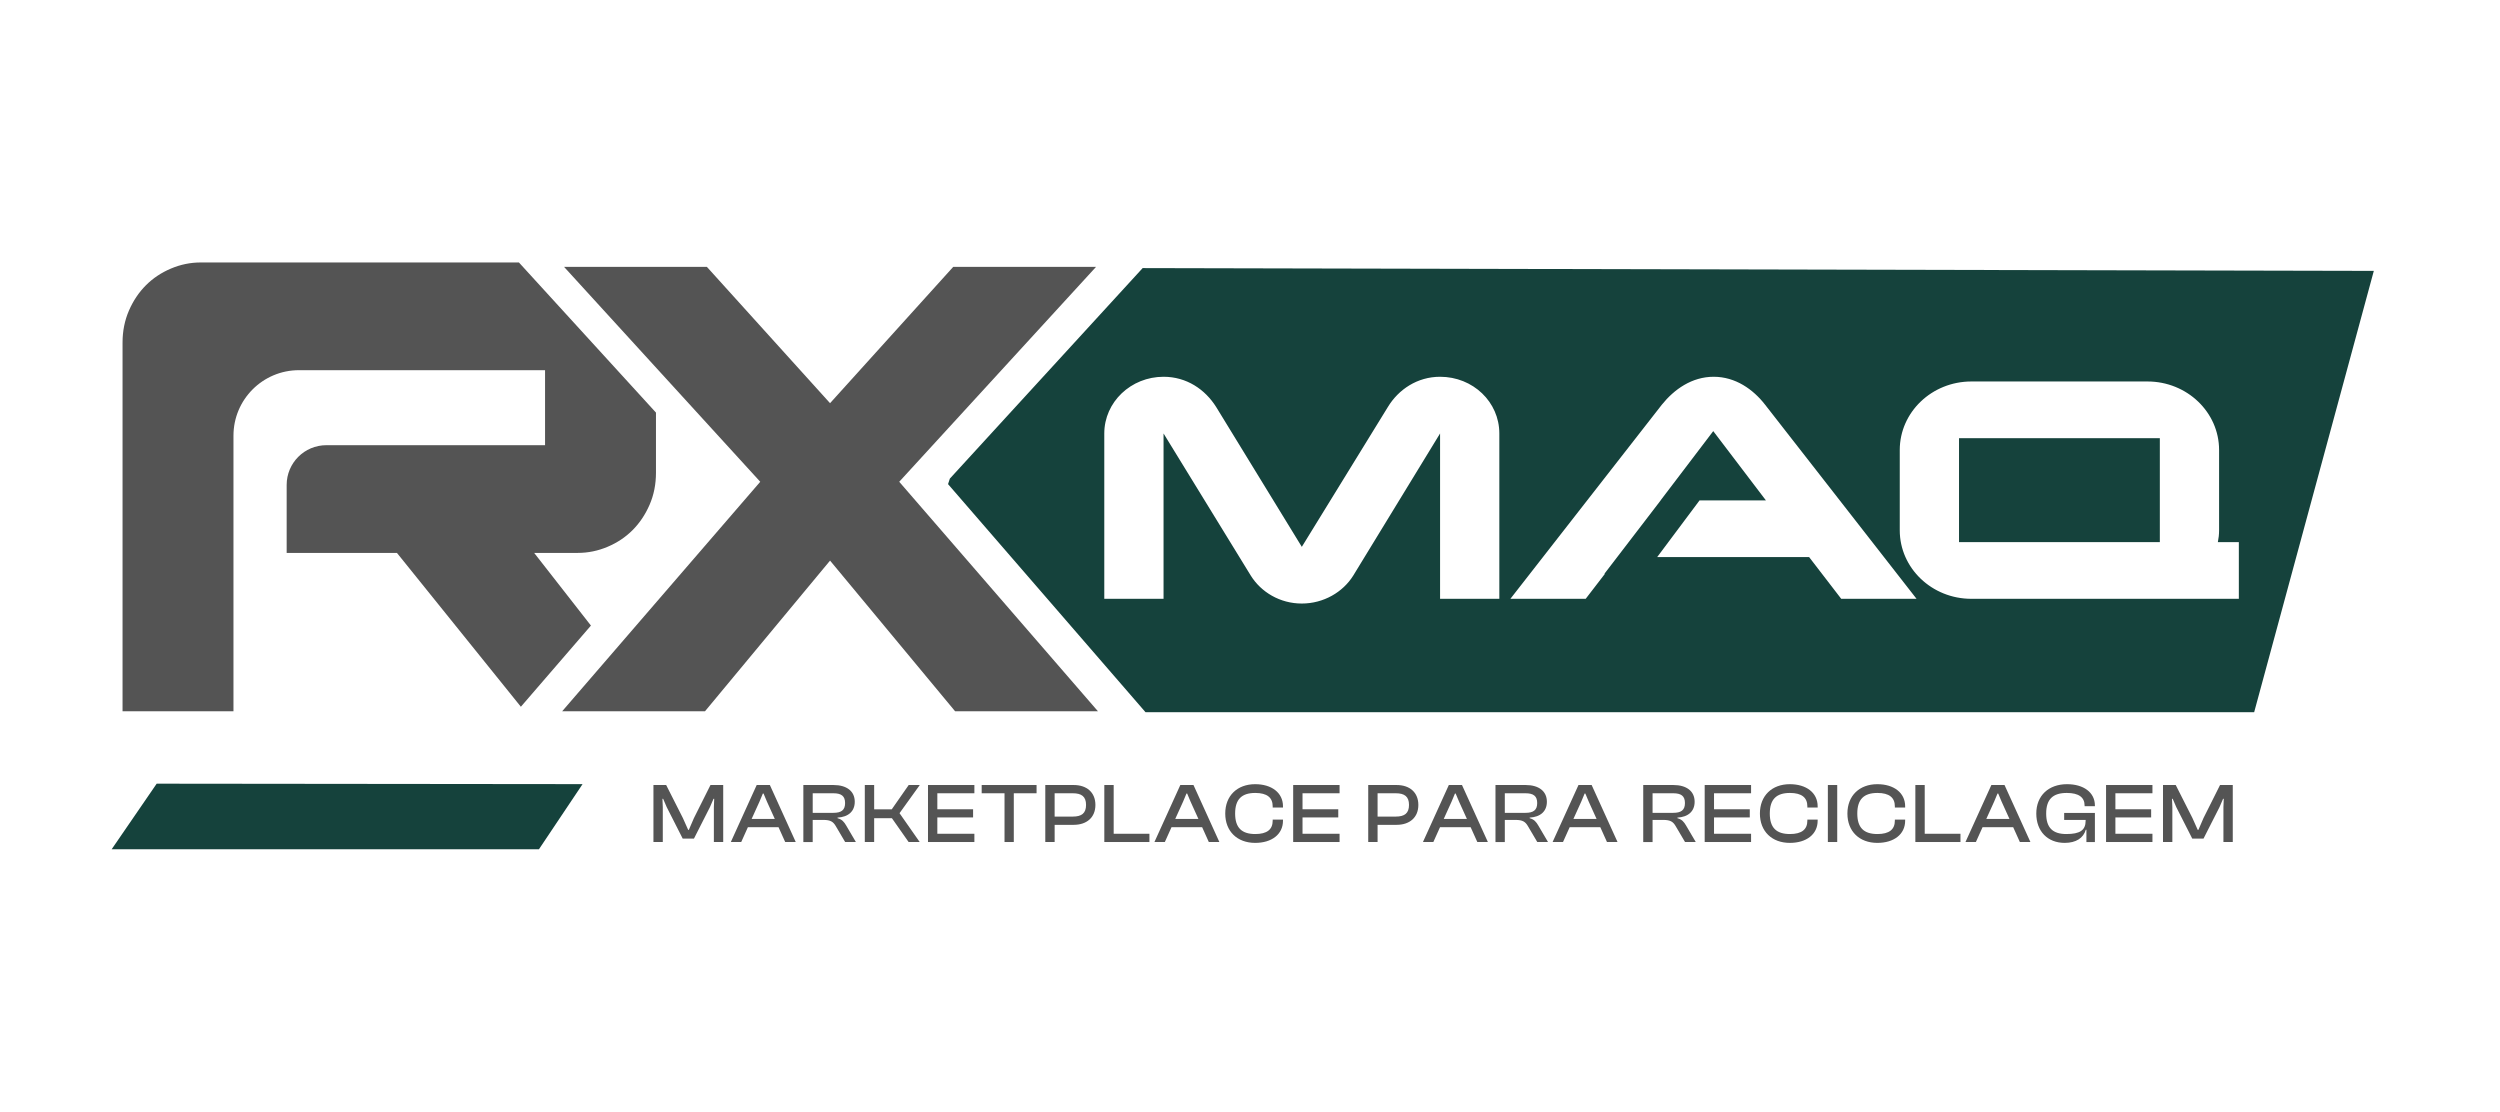
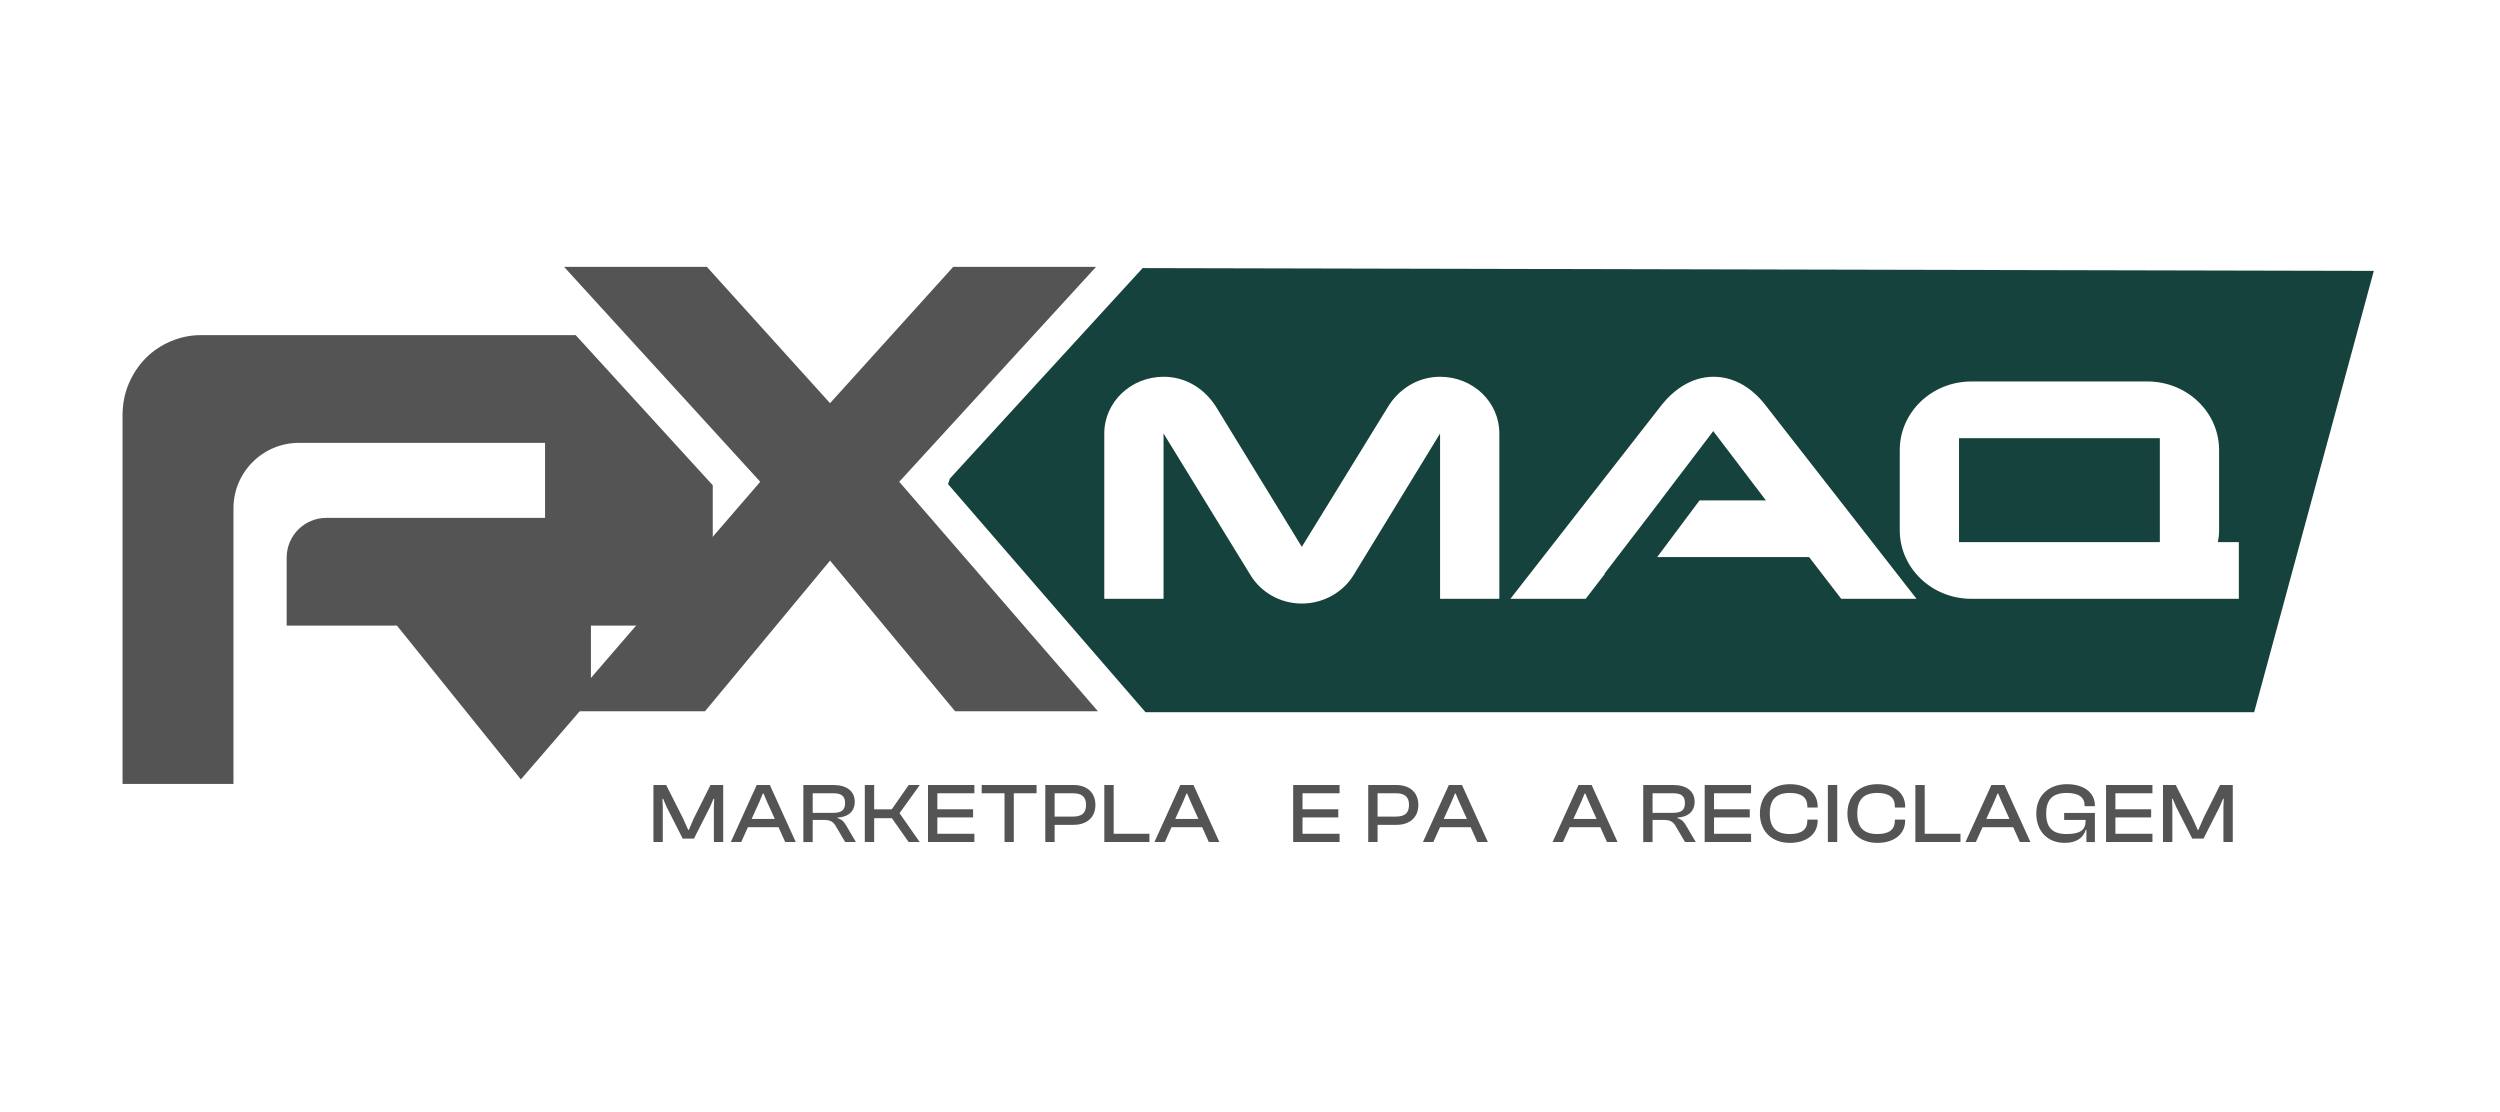
<svg xmlns="http://www.w3.org/2000/svg" id="Camada_1" data-name="Camada 1" viewBox="0 0 1381.15 614.18">
  <defs>
    <style>
      .cls-1 {
        fill: #545454;
      }

      .cls-2 {
        fill: #15423C;
      }
    </style>
  </defs>
  <g>
    <path class="cls-1" d="M361,465.18v-31.49h7.03l9.23,18.24,2.92,6.53h.38l2.82-6.53,9.13-18.24h7.03v31.49h-5.16v-19.32l.19-4.56h-.38l-1.96,4.56-8.85,17.44h-6.22l-8.85-17.44-1.96-4.56h-.38l.19,4.56v19.32h-5.17Z" />
    <path class="cls-1" d="M403.75,465.18l14.3-31.49h7.27l14.3,31.49h-5.83l-3.68-8.18h-16.93l-3.68,8.18h-5.74ZM415.23,452.44h12.82l-4.35-9.59-1.87-4.46h-.38l-1.86,4.46-4.35,9.59Z" />
    <path class="cls-1" d="M443.82,465.18v-31.49h16.64c7.27,0,11.76,3.38,11.76,9.26,0,5.22-3.49,8.41-9.52,8.74v.33c2.49.66,3.63,2.07,4.78,4.04l5.36,9.12h-5.93l-5.12-8.69c-1.43-2.49-2.92-3.52-6.93-3.52h-5.88v12.22h-5.17ZM448.99,449.06h11.43c4.3,0,6.46-1.46,6.46-5.4s-2.15-5.41-6.46-5.41h-11.43v10.81Z" />
    <path class="cls-1" d="M477.77,465.18v-31.49h5.17v13.44h9.71l9.37-13.44h6.12l-11.19,15.56,11.14,15.93h-6.12l-9.23-13.16h-9.8v13.16h-5.17Z" />
    <path class="cls-1" d="M512.68,465.18v-31.49h25.63v4.56h-20.47v8.84h19.75v4.51h-19.75v9.02h20.47v4.56h-25.63Z" />
    <path class="cls-1" d="M554.96,465.18v-26.93h-12.62v-4.56h30.32v4.56h-12.58v26.93h-5.12Z" />
    <path class="cls-1" d="M577.48,465.18v-31.49h15.69c7.13,0,12,4,12,11s-4.88,11-12,11h-10.52v9.49h-5.17ZM582.64,438.25v12.88h10.04c4.83,0,7.32-1.79,7.32-6.44s-2.49-6.44-7.32-6.44h-10.04Z" />
    <path class="cls-1" d="M610.09,465.18v-31.49h5.17v26.93h19.75v4.56h-24.92Z" />
    <path class="cls-1" d="M637.78,465.18l14.3-31.49h7.27l14.3,31.49h-5.83l-3.68-8.18h-16.93l-3.68,8.18h-5.74ZM649.26,452.44h12.82l-4.35-9.59-1.87-4.46h-.38l-1.86,4.46-4.35,9.59Z" />
-     <path class="cls-1" d="M676.9,449.44c0-9.82,6.6-16.21,16.55-16.21,9.04,0,15.35,4.7,15.35,12.22v.66h-5.69v-.66c0-4.79-3.11-7.38-9.61-7.38-7.51,0-11.14,3.52-11.14,11.37s3.63,11.33,11.14,11.33c6.5,0,9.61-2.54,9.61-7.38v-.61h5.69v.61c0,7.57-6.26,12.27-15.35,12.27-9.95,0-16.55-6.39-16.55-16.21Z" />
    <path class="cls-1" d="M714.43,465.18v-31.49h25.63v4.56h-20.47v8.84h19.75v4.51h-19.75v9.02h20.47v4.56h-25.63Z" />
    <path class="cls-1" d="M755.89,465.18v-31.49h15.69c7.13,0,12,4,12,11s-4.88,11-12,11h-10.52v9.49h-5.17ZM761.06,438.25v12.88h10.04c4.83,0,7.32-1.79,7.32-6.44s-2.49-6.44-7.32-6.44h-10.04Z" />
    <path class="cls-1" d="M786.12,465.18l14.3-31.49h7.27l14.3,31.49h-5.83l-3.68-8.18h-16.93l-3.68,8.18h-5.74ZM797.59,452.44h12.82l-4.35-9.59-1.87-4.46h-.38l-1.86,4.46-4.35,9.59Z" />
-     <path class="cls-1" d="M826.19,465.18v-31.49h16.64c7.27,0,11.76,3.38,11.76,9.26,0,5.22-3.49,8.41-9.52,8.74v.33c2.49.66,3.63,2.07,4.78,4.04l5.36,9.12h-5.93l-5.12-8.69c-1.43-2.49-2.92-3.52-6.93-3.52h-5.88v12.22h-5.17ZM831.35,449.06h11.43c4.3,0,6.46-1.46,6.46-5.4s-2.15-5.41-6.46-5.41h-11.43v10.81Z" />
    <path class="cls-1" d="M857.75,465.18l14.3-31.49h7.27l14.3,31.49h-5.83l-3.68-8.18h-16.93l-3.68,8.18h-5.74ZM869.23,452.44h12.82l-4.35-9.59-1.87-4.46h-.38l-1.86,4.46-4.35,9.59Z" />
    <path class="cls-1" d="M907.82,465.18v-31.49h16.64c7.27,0,11.76,3.38,11.76,9.26,0,5.22-3.49,8.41-9.52,8.74v.33c2.49.66,3.63,2.07,4.78,4.04l5.36,9.12h-5.93l-5.12-8.69c-1.43-2.49-2.92-3.52-6.93-3.52h-5.88v12.22h-5.17ZM912.98,449.06h11.43c4.3,0,6.46-1.46,6.46-5.4s-2.15-5.41-6.46-5.41h-11.43v10.81Z" />
    <path class="cls-1" d="M941.77,465.18v-31.49h25.63v4.56h-20.47v8.84h19.75v4.51h-19.75v9.02h20.47v4.56h-25.63Z" />
    <path class="cls-1" d="M972.28,449.44c0-9.82,6.6-16.21,16.55-16.21,9.04,0,15.35,4.7,15.35,12.22v.66h-5.69v-.66c0-4.79-3.11-7.38-9.61-7.38-7.51,0-11.14,3.52-11.14,11.37s3.63,11.33,11.14,11.33c6.5,0,9.61-2.54,9.61-7.38v-.61h5.69v.61c0,7.57-6.26,12.27-15.35,12.27-9.95,0-16.55-6.39-16.55-16.21Z" />
    <path class="cls-1" d="M1009.82,465.18v-31.49h5.17v31.49h-5.17Z" />
    <path class="cls-1" d="M1020.62,449.44c0-9.82,6.6-16.21,16.55-16.21,9.04,0,15.35,4.7,15.35,12.22v.66h-5.69v-.66c0-4.79-3.11-7.38-9.61-7.38-7.51,0-11.14,3.52-11.14,11.37s3.63,11.33,11.14,11.33c6.5,0,9.61-2.54,9.61-7.38v-.61h5.69v.61c0,7.57-6.26,12.27-15.35,12.27-9.95,0-16.55-6.39-16.55-16.21Z" />
    <path class="cls-1" d="M1058.16,465.18v-31.49h5.17v26.93h19.75v4.56h-24.92Z" />
    <path class="cls-1" d="M1085.85,465.18l14.3-31.49h7.27l14.3,31.49h-5.83l-3.68-8.18h-16.93l-3.68,8.18h-5.74ZM1097.33,452.44h12.82l-4.35-9.59-1.87-4.46h-.38l-1.86,4.46-4.35,9.59Z" />
    <path class="cls-1" d="M1124.97,449.44c0-9.82,6.74-16.21,16.98-16.21,9.09,0,15.4,4.51,15.4,11.8v.38h-5.69v-.38c0-4.51-3.2-6.96-9.85-6.96-7.7,0-11.38,3.52-11.38,11.37s3.63,11.33,11.14,11.33,10.66-2.07,10.66-7.38v-.42h-11.86v-3.85h16.98v16.07h-4.69v-6.81h-.33c-1.34,4.61-5.4,7.28-11.67,7.28-9.42,0-15.69-6.39-15.69-16.21Z" />
    <path class="cls-1" d="M1163.51,465.18v-31.49h25.63v4.56h-20.47v8.84h19.75v4.51h-19.75v9.02h20.47v4.56h-25.63Z" />
    <path class="cls-1" d="M1194.97,465.18v-31.49h7.03l9.23,18.24,2.92,6.53h.38l2.82-6.53,9.13-18.24h7.03v31.49h-5.16v-19.32l.19-4.56h-.38l-1.96,4.56-8.85,17.44h-6.22l-8.85-17.44-1.96-4.56h-.38l.19,4.56v19.32h-5.17Z" />
  </g>
-   <polygon class="cls-2" points="297.75 469.18 61.69 469.18 86.56 432.95 321.84 433.2 297.75 469.18" />
  <path class="cls-1" d="M420,266.16l-108.38-118.72h78.91l68.04,75.3,68.04-75.3h78.91l-108.73,118.72,109.78,126.79h-78.91l-69.09-83.24-69.09,83.24h-78.91l109.43-126.79Z" />
-   <path class="cls-1" d="M326.47,345.61l-31.37-40.15h24.09c5.67,0,11.16-1.12,16.47-3.37,5.31-2.24,9.92-5.31,13.81-9.21,3.9-3.9,7.02-8.56,9.39-13.99,2.36-5.43,3.54-11.34,3.54-17.71v-33.23l-75.72-82.95H110.91c-5.67,0-11.16,1.12-16.47,3.37-5.31,2.25-9.92,5.31-13.81,9.21-3.9,3.9-7.03,8.56-9.39,13.99-2.36,5.44-3.54,11.33-3.54,17.71v203.67h61.28v-152.26c0-19.98,16.2-36.18,36.18-36.18h135.96v41.44h-120.82c-12.11,0-21.93,9.82-21.93,21.93v37.58h60.92l68.47,84.99,38.7-44.84Z" />
+   <path class="cls-1" d="M326.47,345.61h24.09c5.67,0,11.16-1.12,16.47-3.37,5.31-2.24,9.92-5.31,13.81-9.21,3.9-3.9,7.02-8.56,9.39-13.99,2.36-5.43,3.54-11.34,3.54-17.71v-33.23l-75.72-82.95H110.91c-5.67,0-11.16,1.12-16.47,3.37-5.31,2.25-9.92,5.31-13.81,9.21-3.9,3.9-7.03,8.56-9.39,13.99-2.36,5.44-3.54,11.33-3.54,17.71v203.67h61.28v-152.26c0-19.98,16.2-36.18,36.18-36.18h135.96v41.44h-120.82c-12.11,0-21.93,9.82-21.93,21.93v37.58h60.92l68.47,84.99,38.7-44.84Z" />
  <g>
    <rect class="cls-2" x="1082.28" y="242.08" width="110.94" height="57.42" />
    <path class="cls-2" d="M631.27,148.11l-106.52,116.31-.99,3.04,109.1,126.01h612.47l66.11-243.82-680.18-1.54ZM828.32,330.82h-32.74v-91.35l-47.97,78.52c-5.68,9.13-16.37,15.44-28.42,15.44s-22.51-6.31-28.19-15.44l-48.19-78.52v91.35h-32.74v-91.35c0-17.4,14.78-31.32,32.74-31.32,12.73,0,22.96,6.96,29.1,16.75l47.29,77.21,47.51-77.21c5.91-9.79,16.37-16.75,28.87-16.75,18.19,0,32.74,13.92,32.74,31.32v91.35ZM1017.2,330.82l-17.73-23.05h-83.95l23.41-31.32h36.67l-29.1-38.28-29.1,38.28h.05l-31.04,40.49.18.15-10.56,13.73h-41.6l83.66-107.23c6.82-8.48,16.59-15.44,28.64-15.44s21.83,6.96,28.42,15.44l83.66,107.23h-41.6ZM1236.87,330.82h-147.77c-21.82,0-39.56-16.96-39.56-37.85v-44.37c0-20.88,17.73-37.85,39.56-37.85h97.3c21.82,0,39.56,16.96,39.56,37.85v44.37c0,2.17-.23,4.35-.68,6.52h11.59v31.32Z" />
  </g>
</svg>